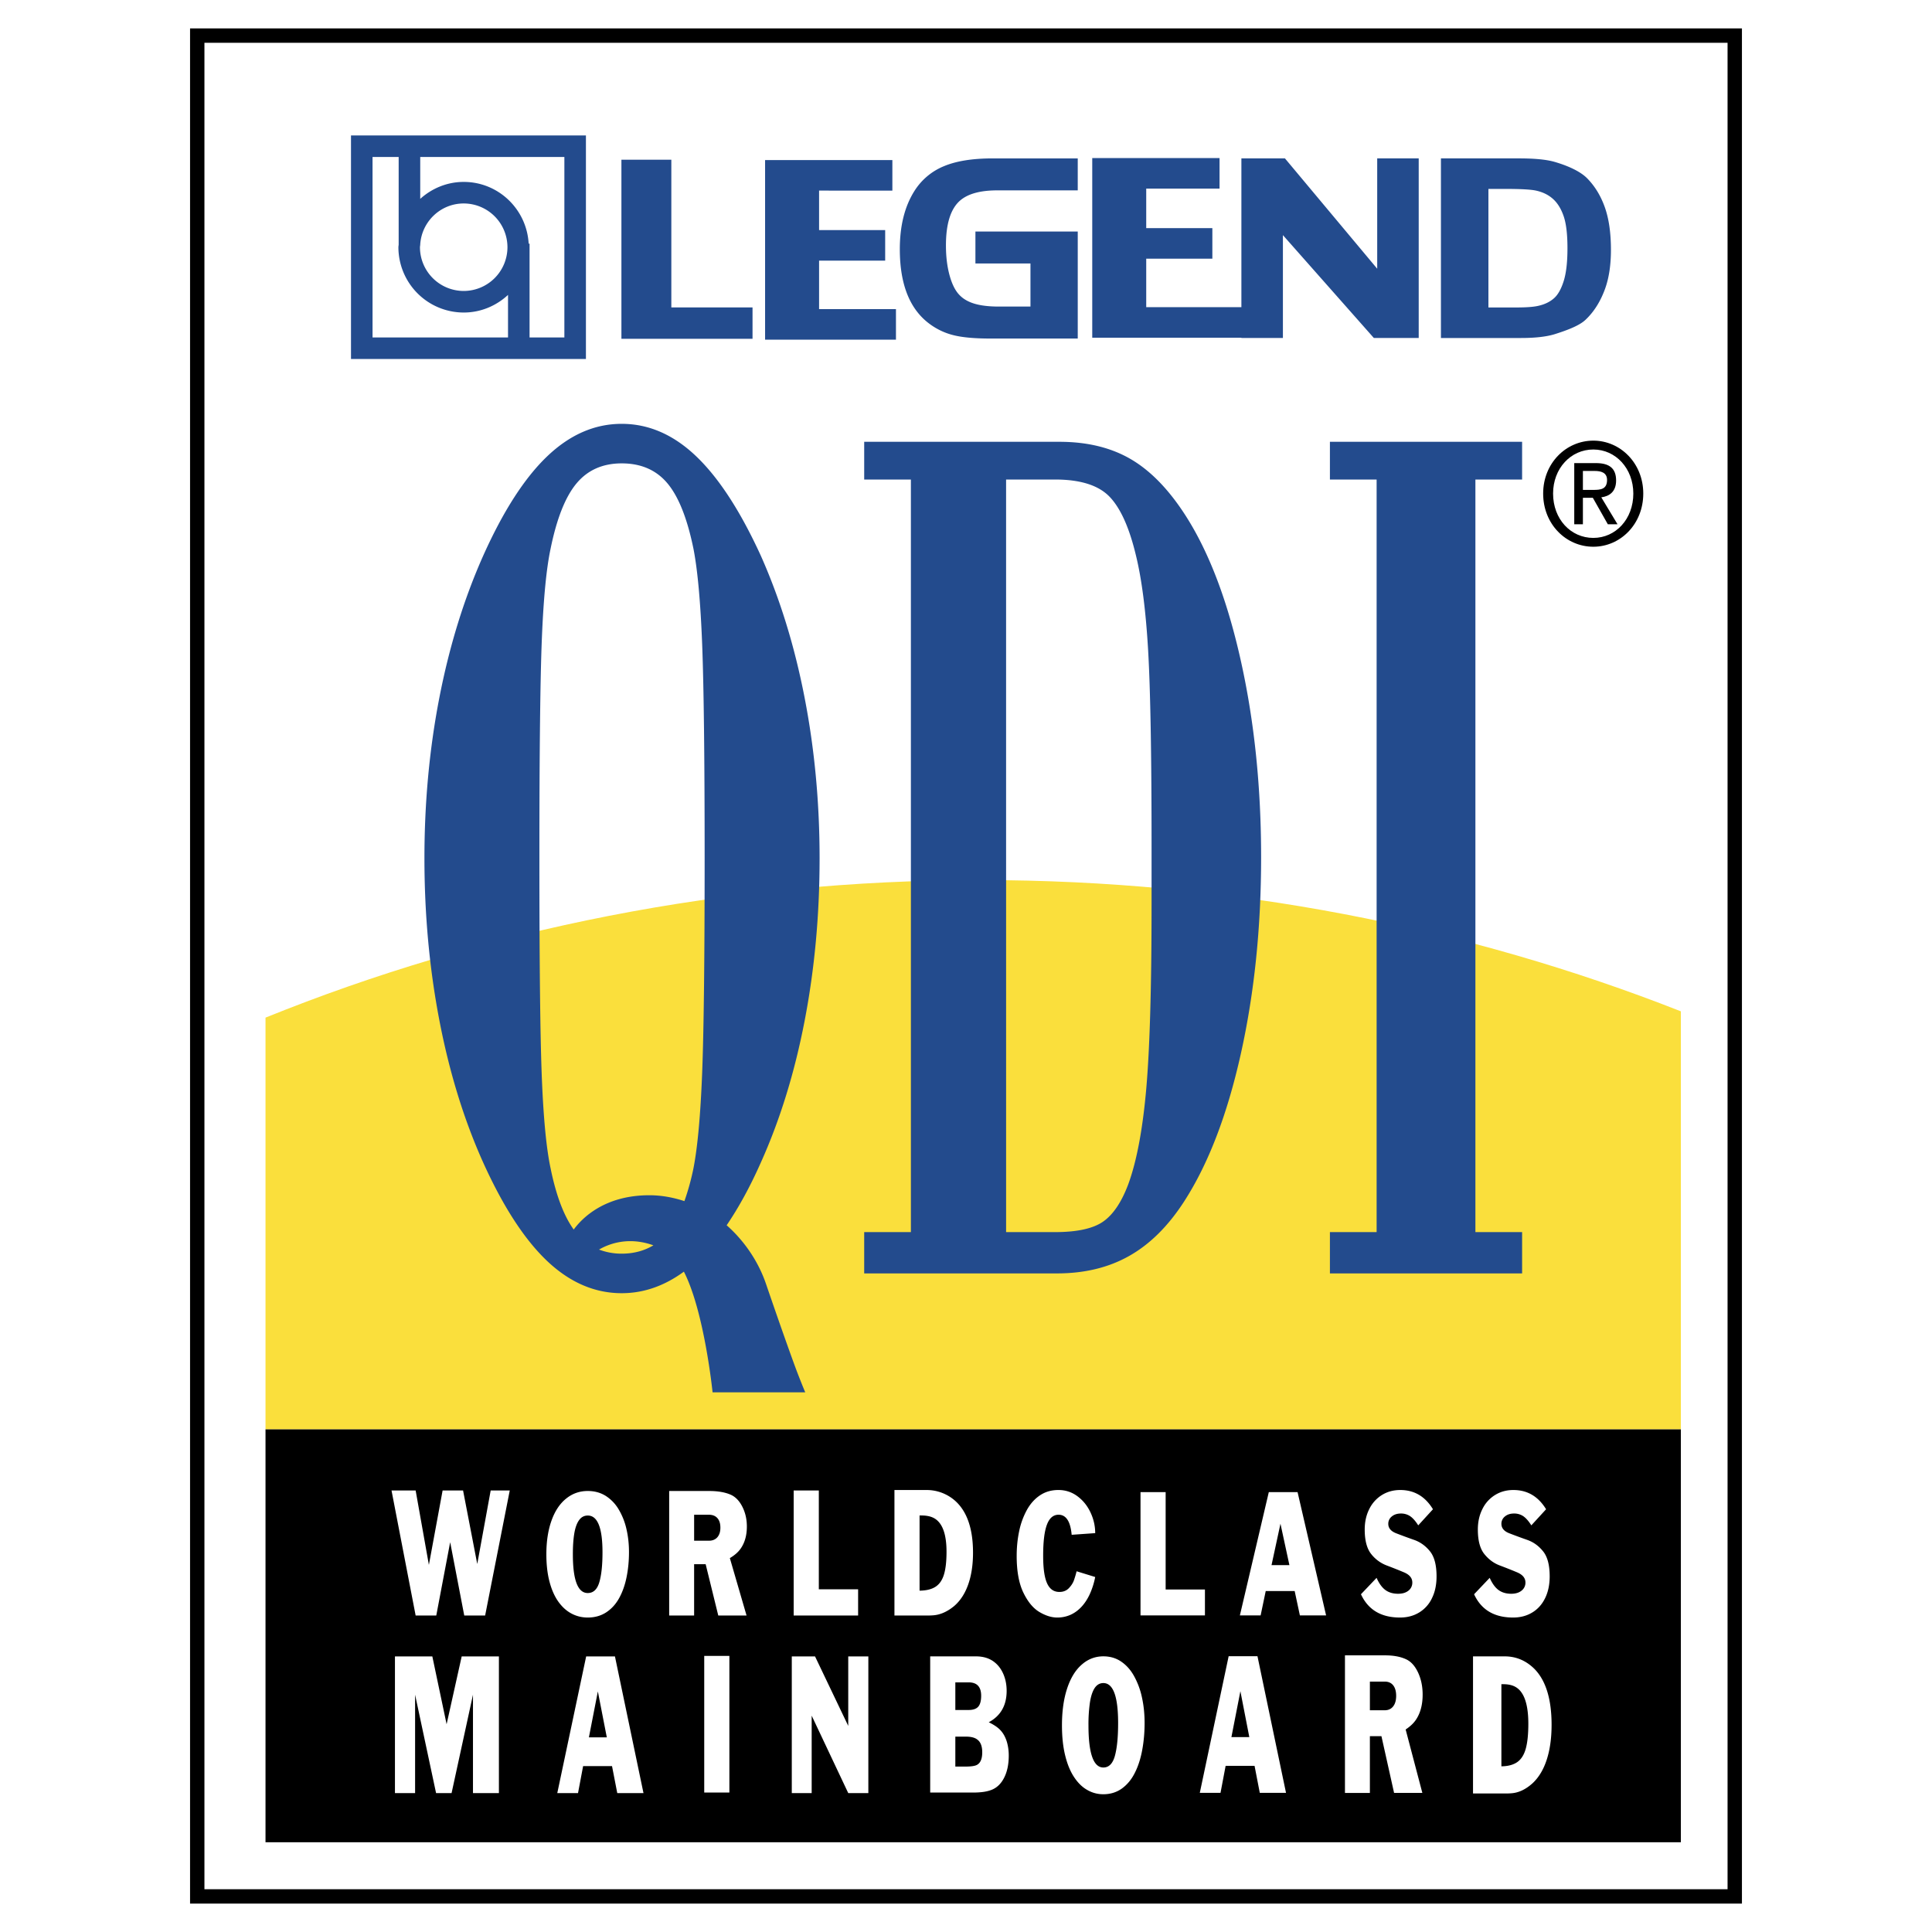
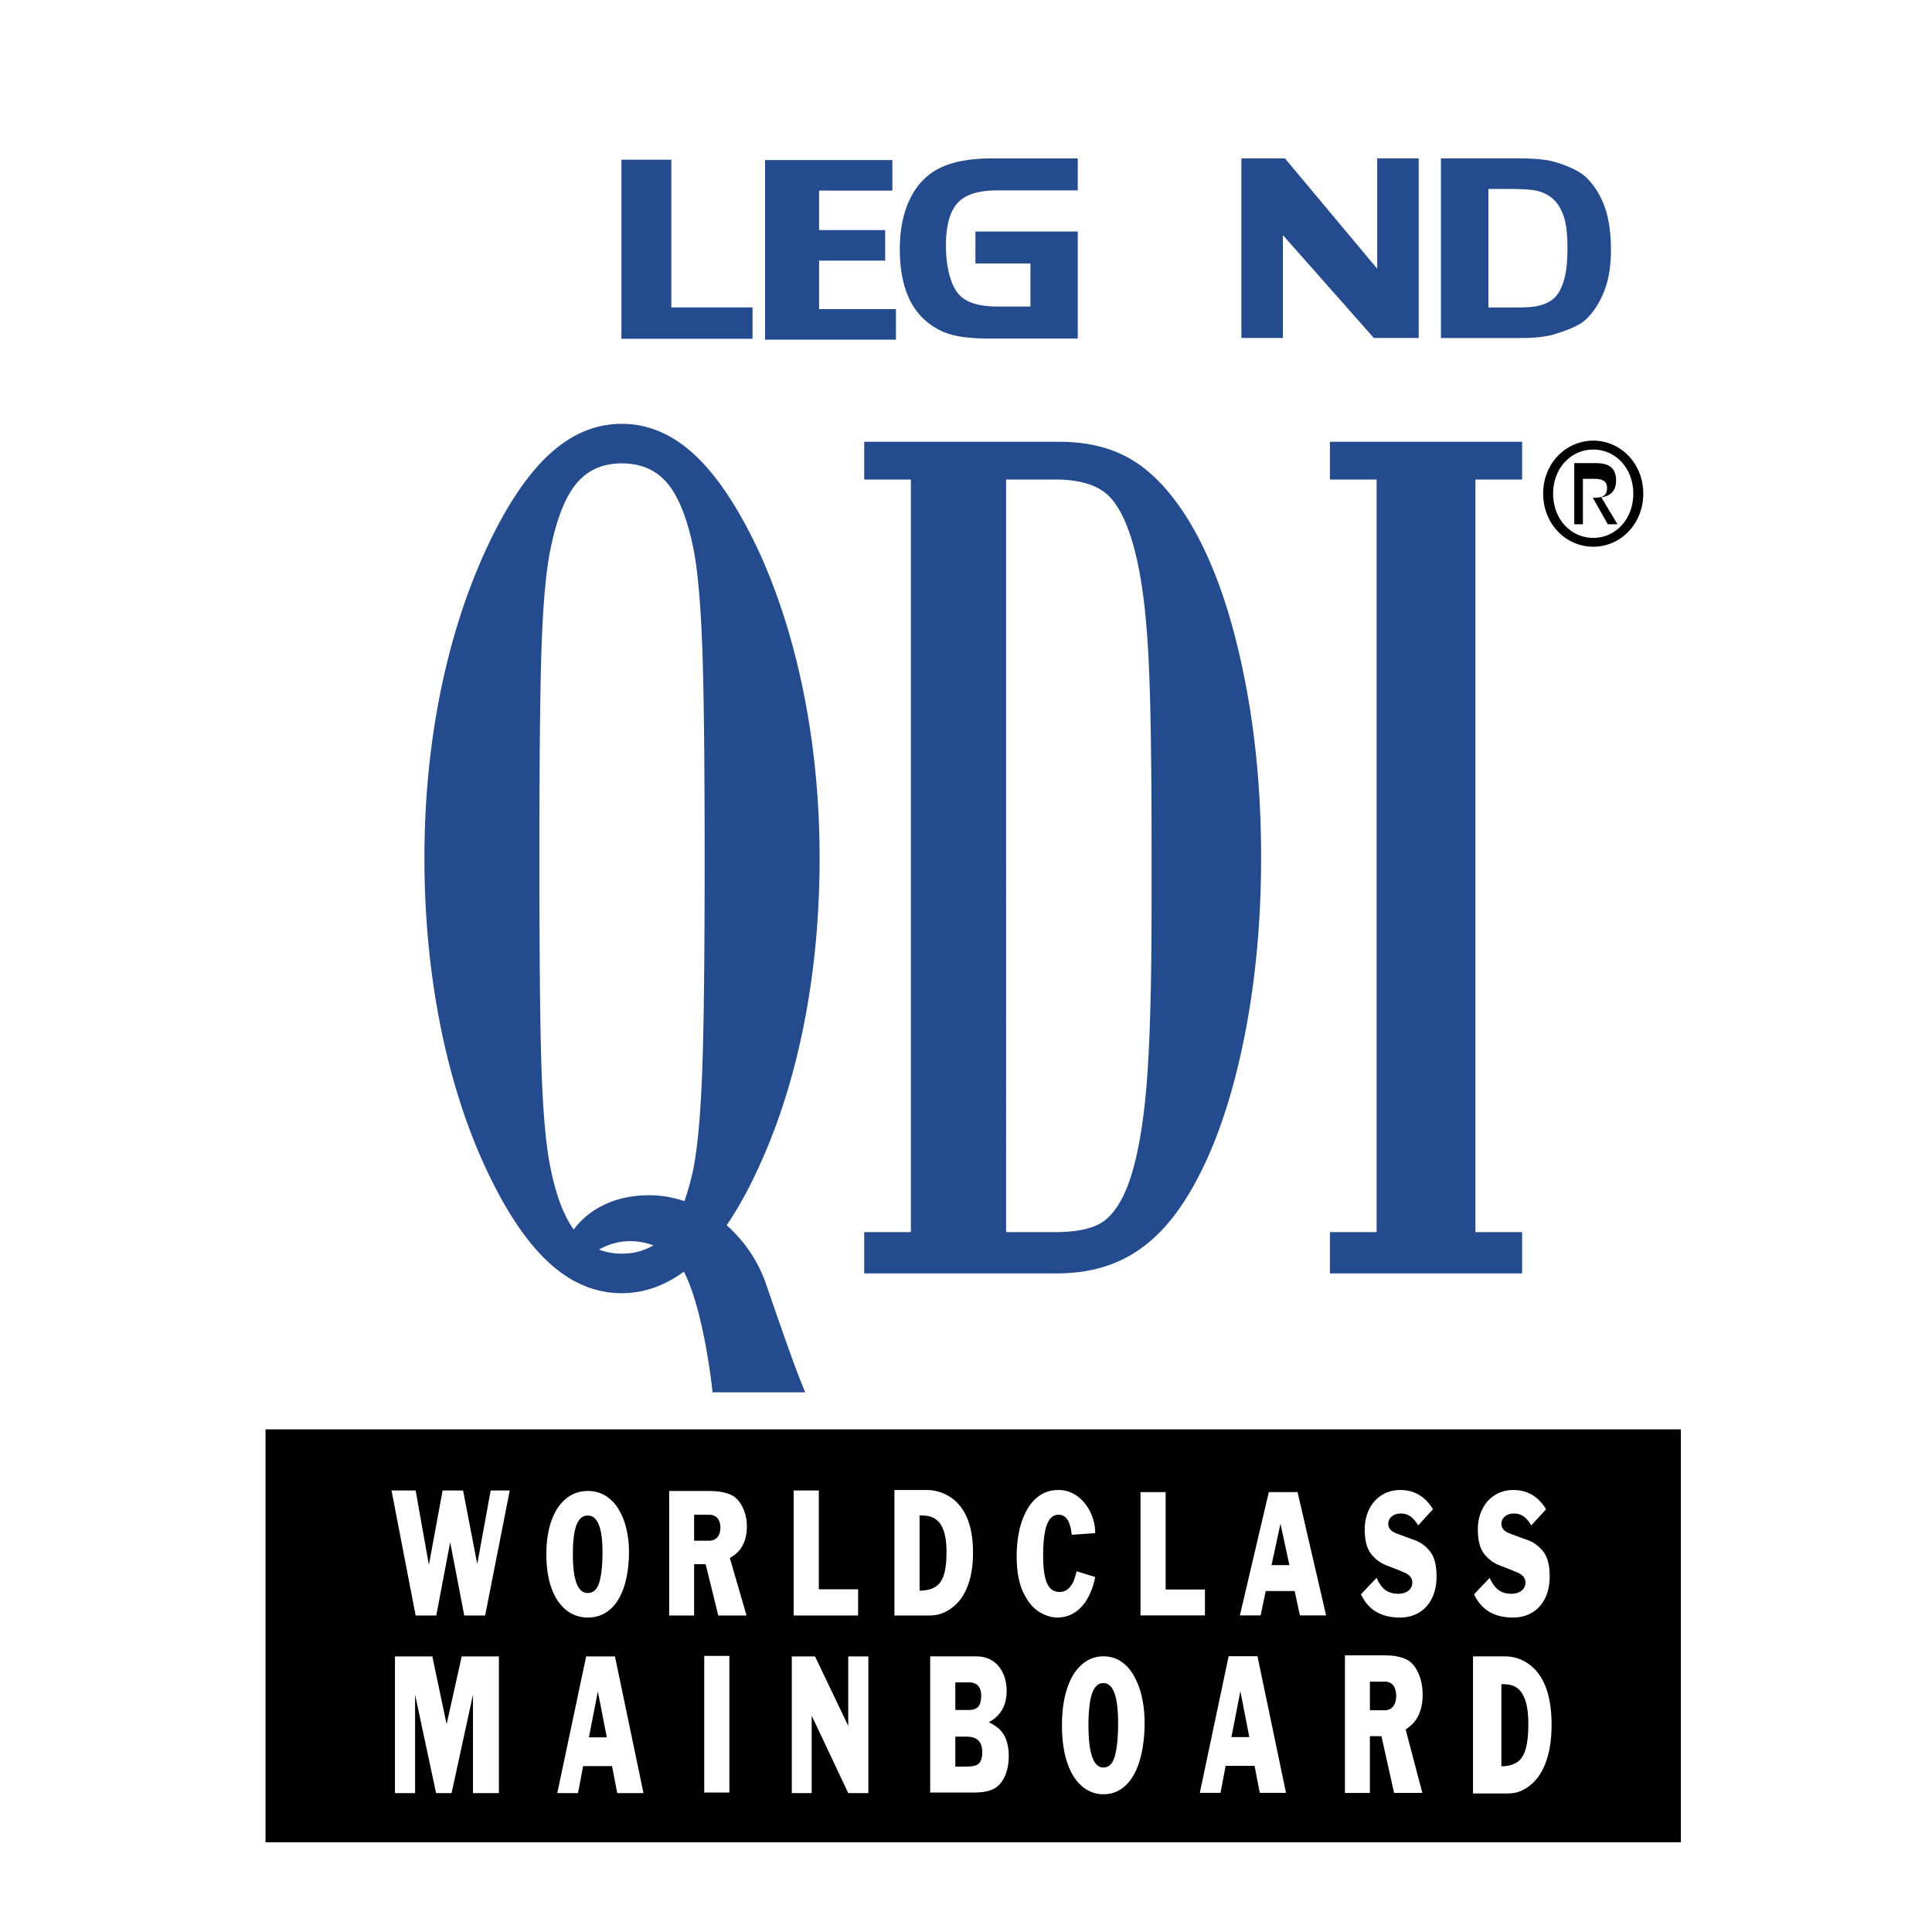
<svg xmlns="http://www.w3.org/2000/svg" width="2500" height="2500" viewBox="0 0 192.756 192.756">
-   <path fill-rule="evenodd" clip-rule="evenodd" fill="#fff" d="M0 0h192.756v192.756H0V0z" />
-   <path d="M167.701 100.9c-21.326-8.39-44.941-13.095-69.816-13.095-25.491 0-49.66 4.936-71.395 13.724v41.082h141.211V100.9z" fill-rule="evenodd" clip-rule="evenodd" fill="#fadf3c" />
  <path fill-rule="evenodd" clip-rule="evenodd" d="M167.701 183.801v-41.19H26.49v41.19h141.211z" />
  <path d="M80.275 101.857c.997-5.16 1.496-10.572 1.496-16.234 0-5.536-.499-10.875-1.496-16.016-.997-5.141-2.451-9.856-4.359-14.146-2.036-4.452-4.183-7.761-6.446-9.926-2.262-2.165-4.743-3.249-7.442-3.249s-5.18 1.083-7.443 3.249c-2.263 2.165-4.39 5.474-6.384 9.926-1.909 4.29-3.362 8.994-4.36 14.115-.996 5.121-1.495 10.469-1.495 16.047 0 5.62.499 11.021 1.495 16.203.998 5.184 2.451 9.898 4.36 14.145 1.994 4.412 4.122 7.689 6.384 9.836 2.263 2.141 4.744 3.215 7.443 3.215 2.218 0 4.281-.742 6.203-2.148 2.047 3.982 2.862 12.037 2.862 12.037h9.244s-.308-.732-.736-1.836-1.655-4.533-3.186-9.006c-.729-2.125-2.083-4.209-3.917-5.824 1.188-1.752 2.331-3.82 3.417-6.273 1.91-4.247 3.363-8.951 4.36-14.115zm-20.51 22.813c.969-.564 2.917-1.324 5.424-.424-.896.535-1.937.832-3.161.832a6.32 6.32 0 0 1-2.263-.408zm5.014-5.42c-4.517 0-6.743 2.334-7.539 3.422-.973-1.348-1.752-3.367-2.313-6.135-.415-1.951-.702-4.934-.865-8.941-.165-4.01-.246-11.332-.246-21.972 0-10.595.081-17.9.246-21.91.163-4.01.45-6.989.865-8.944.616-3.033 1.482-5.213 2.594-6.543 1.111-1.33 2.614-1.996 4.508-1.996 1.932 0 3.455.666 4.566 1.996 1.112 1.331 1.977 3.511 2.596 6.543.411 2.12.7 5.297.865 9.538.163 4.239.246 11.342.246 21.316 0 10.016-.083 17.142-.246 21.38-.165 4.24-.454 7.418-.865 9.533a24.542 24.542 0 0 1-.907 3.299c-1.093-.356-2.253-.586-3.505-.586zM118.322 51.497c-1.67-2.615-3.492-4.505-5.473-5.67-1.979-1.165-4.363-1.748-7.154-1.748H86.221v3.763h4.659v75.085h-4.659v4.121h19.224c2.75 0 5.156-.578 7.217-1.744 2.064-1.164 3.887-2.971 5.473-5.424 2.416-3.74 4.301-8.643 5.656-14.711 1.354-6.066 2.031-12.614 2.031-19.636 0-6.981-.668-13.485-2.002-19.511-1.332-6.025-3.166-10.869-5.498-14.525zm-3.431 38.878c0 8.146-.178 14.24-.531 18.273-.355 4.031-.949 7.191-1.783 9.479-.668 1.789-1.502 3.037-2.502 3.742-1.002.705-2.607 1.059-4.816 1.059h-4.881V47.842h4.881c2.504 0 4.307.563 5.412 1.686 1.102 1.124 1.99 3.077 2.656 5.861.582 2.368.992 5.53 1.221 9.478.23 3.95.344 10.5.344 19.645v5.863h-.001zM151.861 47.842v-3.763h-19.175v3.763h4.66v75.086h-4.66v4.121h19.175v-4.121h-4.66V47.842h4.66zM61.999 33.8V15.934h4.98v14.739h8.101V33.8H61.999zM76.333 33.89V15.97h12.699v3.046H81.72v3.942h6.594v3.047H81.72v4.838h7.67v3.047H76.333zM97.318 23.1h10.209v10.677h-8.693c-1.514 0-2.708-.101-3.588-.307a6.682 6.682 0 0 1-2.404-1.084c-2.046-1.453-3.067-3.959-3.067-7.522 0-2.334.483-4.267 1.453-5.803a6.278 6.278 0 0 1 2.947-2.48c1.241-.519 2.858-.777 4.858-.777h8.494v3.189H99.5c-1.717 0-2.967.35-3.749 1.049-.918.828-1.374 2.311-1.374 4.447 0 1.101.12 2.092.36 2.974.241.882.568 1.537.984 1.964.378.4.887.692 1.528.88.643.188 1.439.279 2.395.279h3.166v-4.3h-5.492V23.1zM123.854 33.719v-17.92h4.343l9.207 11.011V15.799h4.141v17.92h-4.477l-9.072-10.261v10.261h-4.142zM150.176 18.848c1.516 0 2.537.055 3.057.165.695.151 1.266.432 1.719.844.455.412.807.987 1.059 1.727.252.739.375 1.8.375 3.186 0 1.377-.123 2.466-.375 3.268-.252.803-.576 1.376-.975 1.725-.396.349-.9.595-1.5.736-.465.118-1.215.177-2.252.177H148.5V18.848h1.676zm-6.412 14.874h8.002c1.377 0 2.48-.122 3.303-.367 1.105-.346 2.465-.826 3.109-1.44.855-.801 1.518-1.856 1.982-3.162.375-1.071.564-2.344.564-3.82 0-1.677-.201-3.089-.604-4.236-.404-1.147-.992-2.114-1.764-2.902-.773-.789-2.191-1.339-3.277-1.651-.807-.228-1.977-.341-3.516-.341h-7.801v17.919h.002z" fill-rule="evenodd" clip-rule="evenodd" fill="#234b8d" />
-   <path fill-rule="evenodd" clip-rule="evenodd" fill="#234b8d" d="M108.973 33.692v-17.92h12.701v3.047h-7.315v3.942h6.598v3.047h-6.598v4.838h9.621v3.046h-15.007zM57.382 13.513H35.019v22.303h23.439V13.513h-1.076zM41.926 24.458v-.056c.138-2.282 2.021-4.102 4.338-4.102a4.37 4.37 0 0 1 4.365 4.365 4.37 4.37 0 0 1-4.365 4.364 4.37 4.37 0 0 1-4.365-4.364c0-.071.019-.137.021-.207h.006zm-4.758-8.795h2.607v8.74c-.004.089-.026.173-.026.263a6.523 6.523 0 0 0 6.516 6.515c1.709 0 3.256-.676 4.42-1.758v4.244H37.169l-.001-18.004zm19.139 18.003h-3.472v-9.36h-.091c-.191-3.423-3.01-6.156-6.479-6.156-1.671 0-3.184.651-4.338 1.691v-4.178h14.381l-.001 18.003z" />
-   <path d="M173.793 189.922H18.962V2.834h154.831v187.088zm-1.434-1.434V4.269H20.396v184.22h151.963v-.001z" />
  <path fill-rule="evenodd" clip-rule="evenodd" fill="#fff" d="M41.469 161.182l-2.406-12.475h2.406l1.321 7.424 1.369-7.424h2.042l1.415 7.334 1.339-7.334h1.903l-2.456 12.475h-2.083l-1.405-7.317-1.387 7.317h-2.058zM57.295 153.006c.094-.572.25-1.016.471-1.328.218-.312.51-.473.875-.473.98 0 1.47 1.221 1.47 3.666 0 1.279-.106 2.275-.317 2.992-.213.715-.597 1.074-1.153 1.074-.991 0-1.486-1.289-1.486-3.865-.001-.806.046-1.496.14-2.066zm-2.469 4.805c.21.795.503 1.455.879 1.986.377.525.814.926 1.316 1.189.501.266 1.04.396 1.62.396.696 0 1.309-.174 1.835-.514.53-.346.958-.816 1.291-1.414.333-.602.58-1.291.742-2.084.162-.789.245-1.627.245-2.52 0-.824-.088-1.602-.261-2.33a6.717 6.717 0 0 0-.781-1.949 4.004 4.004 0 0 0-1.294-1.336c-.517-.318-1.108-.479-1.777-.479-.813 0-1.533.252-2.16.762-.628.504-1.114 1.234-1.456 2.191-.342.955-.514 2.076-.514 3.361 0 1.035.105 1.948.315 2.741zM70.733 151.127c.364 0 .646.115.843.338.198.223.297.539.297.947 0 .412-.101.73-.303.961-.203.229-.481.344-.837.344h-1.48v-2.59h1.48zm-1.481 10.055v-5.123h1.151l1.259 5.123h2.822l-1.667-5.729c.475-.283.829-.594 1.063-.926.422-.592.634-1.334.634-2.225 0-.736-.154-1.4-.459-1.992-.305-.596-.701-.992-1.187-1.197-.555-.234-1.255-.355-2.099-.355h-4.005v12.424h2.488zM79.185 161.182v-12.475h2.509v9.854h3.92v2.621h-6.429zM91.939 151.199c.539 0 .973.1 1.303.297.795.477 1.193 1.586 1.193 3.322 0 .965-.087 1.725-.259 2.283-.172.559-.454.963-.843 1.213-.39.252-.92.379-1.587.387v-7.502h.193zm.438 9.983c.31 0 .525-.006.648-.016.75-.037 1.477-.352 2.184-.941.61-.529 1.074-1.246 1.391-2.148.317-.9.478-1.955.478-3.166 0-2.352-.578-4.062-1.729-5.127a4.28 4.28 0 0 0-2.951-1.125h-3.159v12.523h3.138zM107.414 156.766l1.854.572a7.623 7.623 0 0 1-.539 1.705c-.23.498-.508.924-.832 1.271-.326.35-.691.615-1.1.799-.408.178-.844.27-1.312.27-.566 0-1.162-.184-1.783-.553-.623-.371-1.156-1.014-1.602-1.936-.443-.918-.666-2.137-.666-3.65 0-.889.086-1.729.258-2.523a7.534 7.534 0 0 1 .781-2.109c.346-.611.783-1.092 1.307-1.436.525-.348 1.131-.518 1.816-.518.707 0 1.34.207 1.898.621.561.416.996.957 1.307 1.621.312.666.467 1.352.467 2.061l-2.348.166c-.121-1.336-.557-2.002-1.307-2.002-.525 0-.914.33-1.162.994-.25.66-.375 1.695-.375 3.102 0 .838.057 1.523.172 2.053.113.525.289.918.527 1.17.24.258.547.385.924.385s.686-.121.926-.361c.238-.248.406-.5.504-.756.096-.263.191-.579.285-.946zM113.789 161.17v-12.299h2.508v9.715h3.92v2.584h-6.428zM127.752 152.02l.893 4.135h-1.785l.892-4.135zm-1.979 9.15l.508-2.43h2.889l.52 2.43h2.615l-2.846-12.299h-2.871l-2.885 12.299h2.07zM135.783 159.059l1.559-1.637c.246.561.541.963.877 1.213.336.248.762.375 1.271.375.432 0 .775-.104 1.033-.311a.997.997 0 0 0 .383-.818c0-.439-.277-.775-.834-1.01s-1.135-.463-1.732-.689a3.568 3.568 0 0 1-1.541-1.143c-.426-.537-.641-1.35-.641-2.438 0-.758.15-1.438.453-2.039a3.405 3.405 0 0 1 1.266-1.406c.541-.334 1.15-.498 1.828-.498 1.398 0 2.484.641 3.262 1.92l-1.469 1.607c-.271-.428-.539-.73-.801-.91a1.615 1.615 0 0 0-.934-.271c-.363 0-.666.098-.9.291a.918.918 0 0 0-.354.74c0 .43.273.75.818.953.545.211 1.127.426 1.752.645s1.156.6 1.594 1.146c.434.541.652 1.375.652 2.496 0 .82-.148 1.543-.451 2.162a3.311 3.311 0 0 1-1.281 1.439c-.553.338-1.191.506-1.916.506-1.882.001-3.177-.771-3.894-2.323zM147.07 159.059l1.557-1.637c.25.561.539.963.879 1.213.336.248.758.375 1.271.375.43 0 .773-.104 1.029-.311a.995.995 0 0 0 .387-.818c0-.439-.279-.775-.834-1.01-.557-.234-1.137-.463-1.736-.689s-1.111-.609-1.537-1.143c-.428-.537-.641-1.35-.641-2.438 0-.758.15-1.438.453-2.039a3.378 3.378 0 0 1 1.266-1.406c.541-.334 1.148-.498 1.828-.498 1.395 0 2.48.641 3.262 1.92l-1.473 1.607c-.268-.428-.537-.73-.797-.91a1.613 1.613 0 0 0-.932-.271c-.369 0-.668.098-.902.291a.918.918 0 0 0-.354.74c0 .43.271.75.818.953.543.211 1.127.426 1.752.645s1.154.6 1.59 1.146c.438.541.656 1.375.656 2.496 0 .82-.15 1.543-.451 2.162-.303.625-.73 1.104-1.283 1.439-.553.338-1.191.506-1.918.506-1.878.001-3.177-.771-3.89-2.323zM39.404 178.896v-13.634h3.73l1.424 6.765 1.504-6.765h3.714v13.634h-2.587v-9.816l-2.135 9.816h-1.547l-2.093-9.816v9.816h-2.01zM59.648 168.754l.894 4.584h-1.788l.894-4.584zm-1.979 10.144l.508-2.693h2.885l.523 2.693h2.616l-2.847-13.635h-2.873L55.6 178.898h2.069zM70.261 178.844v-13.633h2.509v13.633h-2.509zM78.997 178.896v-13.634h2.32l3.312 6.931v-6.931h2.006v13.634h-2.006l-3.648-7.726v7.726h-1.984zM95.314 173.264h1.055c.508 0 .881.096 1.125.283.336.238.504.666.504 1.283 0 .629-.168 1.043-.504 1.24-.205.123-.602.182-1.194.182h-.986v-2.988zm1.756 5.58c.756 0 1.35-.08 1.783-.242.559-.195.996-.598 1.314-1.207.318-.611.477-1.354.477-2.238 0-.377-.037-.738-.115-1.082a3.436 3.436 0 0 0-.338-.926 2.532 2.532 0 0 0-.537-.682c-.248-.221-.582-.432-1.006-.637 1.191-.641 1.785-1.686 1.785-3.135 0-.6-.105-1.148-.32-1.656-.215-.506-.518-.912-.908-1.213-.479-.377-1.092-.57-1.838-.57h-4.562v13.588h4.265zm-1.756-10.994h1.327c.834 0 1.25.445 1.25 1.336 0 .504-.098.867-.291 1.088s-.512.332-.959.332h-1.327v-2.756zM108.738 169.883c.094-.623.248-1.107.467-1.451.223-.34.514-.512.877-.512.98 0 1.473 1.328 1.473 3.994 0 1.395-.107 2.48-.32 3.26-.213.781-.6 1.17-1.152 1.17-.99 0-1.486-1.404-1.486-4.211a15.32 15.32 0 0 1 .141-2.25zm-2.47 5.238c.209.865.502 1.584.881 2.16.375.574.811 1.01 1.316 1.297a3.147 3.147 0 0 0 1.617.434c.693 0 1.309-.189 1.836-.561.525-.377.957-.887 1.287-1.541.336-.65.584-1.408.746-2.271.162-.859.246-1.775.246-2.746 0-.896-.09-1.748-.264-2.539a7.655 7.655 0 0 0-.783-2.123c-.342-.623-.779-1.107-1.295-1.457-.514-.35-1.107-.521-1.773-.521-.811 0-1.533.275-2.16.83-.629.549-1.115 1.344-1.457 2.389-.342 1.039-.512 2.266-.512 3.662 0 1.126.104 2.122.315 2.987zM123.754 168.73l.891 4.582h-1.787l.896-4.582zm-1.983 10.143l.51-2.693h2.887l.521 2.693h2.617l-2.848-13.633h-2.875l-2.879 13.633h2.067zM138.154 167.773c.363 0 .646.123.842.369.199.25.299.6.299 1.053 0 .451-.102.805-.303 1.057-.203.254-.482.381-.838.381h-1.48v-2.859h1.48v-.001zm-1.48 11.106v-5.662h1.152l1.262 5.662h2.82l-1.666-6.328c.475-.314.828-.656 1.062-1.025.422-.652.633-1.471.633-2.455 0-.812-.15-1.543-.457-2.205-.309-.654-.701-1.092-1.189-1.318-.555-.26-1.256-.393-2.098-.393h-4.006v13.725h2.487v-.001zM149.984 168.033c.541 0 .975.109 1.305.326.795.518 1.193 1.727 1.193 3.623 0 1.055-.088 1.883-.26 2.498-.172.607-.453 1.049-.844 1.324-.393.273-.918.414-1.584.422v-8.193h.19zm.116 10.903c.309 0 .523-.006.646-.018.75-.041 1.479-.381 2.184-1.027.611-.58 1.076-1.361 1.393-2.344.318-.986.479-2.137.479-3.461 0-2.568-.576-4.439-1.73-5.598-.838-.82-1.82-1.232-2.951-1.232h-3.158v13.68h3.137z" />
-   <path d="M154.951 49.243c0-2.507 1.76-4.396 4.016-4.396 2.23 0 3.99 1.889 3.99 4.396 0 2.548-1.76 4.424-3.99 4.424-2.256 0-4.016-1.876-4.016-4.424zm4.016 5.305c2.688 0 4.982-2.24 4.982-5.306 0-3.038-2.295-5.28-4.982-5.28-2.713 0-5.006 2.242-5.006 5.28 0 3.067 2.293 5.306 5.006 5.306zm-1.041-4.886h.99l1.498 2.646h.967l-1.619-2.688c.836-.112 1.477-.588 1.477-1.68 0-1.205-.666-1.736-2.012-1.736h-2.164v6.104h.863v-2.646zm0-.784v-1.891h1.174c.598 0 1.236.141 1.236.897 0 .938-.652.994-1.381.994h-1.029z" fill-rule="evenodd" clip-rule="evenodd" />
+   <path d="M154.951 49.243c0-2.507 1.76-4.396 4.016-4.396 2.23 0 3.99 1.889 3.99 4.396 0 2.548-1.76 4.424-3.99 4.424-2.256 0-4.016-1.876-4.016-4.424zm4.016 5.305c2.688 0 4.982-2.24 4.982-5.306 0-3.038-2.295-5.28-4.982-5.28-2.713 0-5.006 2.242-5.006 5.28 0 3.067 2.293 5.306 5.006 5.306zm-1.041-4.886h.99l1.498 2.646h.967l-1.619-2.688c.836-.112 1.477-.588 1.477-1.68 0-1.205-.666-1.736-2.012-1.736h-2.164v6.104h.863v-2.646zv-1.891h1.174c.598 0 1.236.141 1.236.897 0 .938-.652.994-1.381.994h-1.029z" fill-rule="evenodd" clip-rule="evenodd" />
</svg>